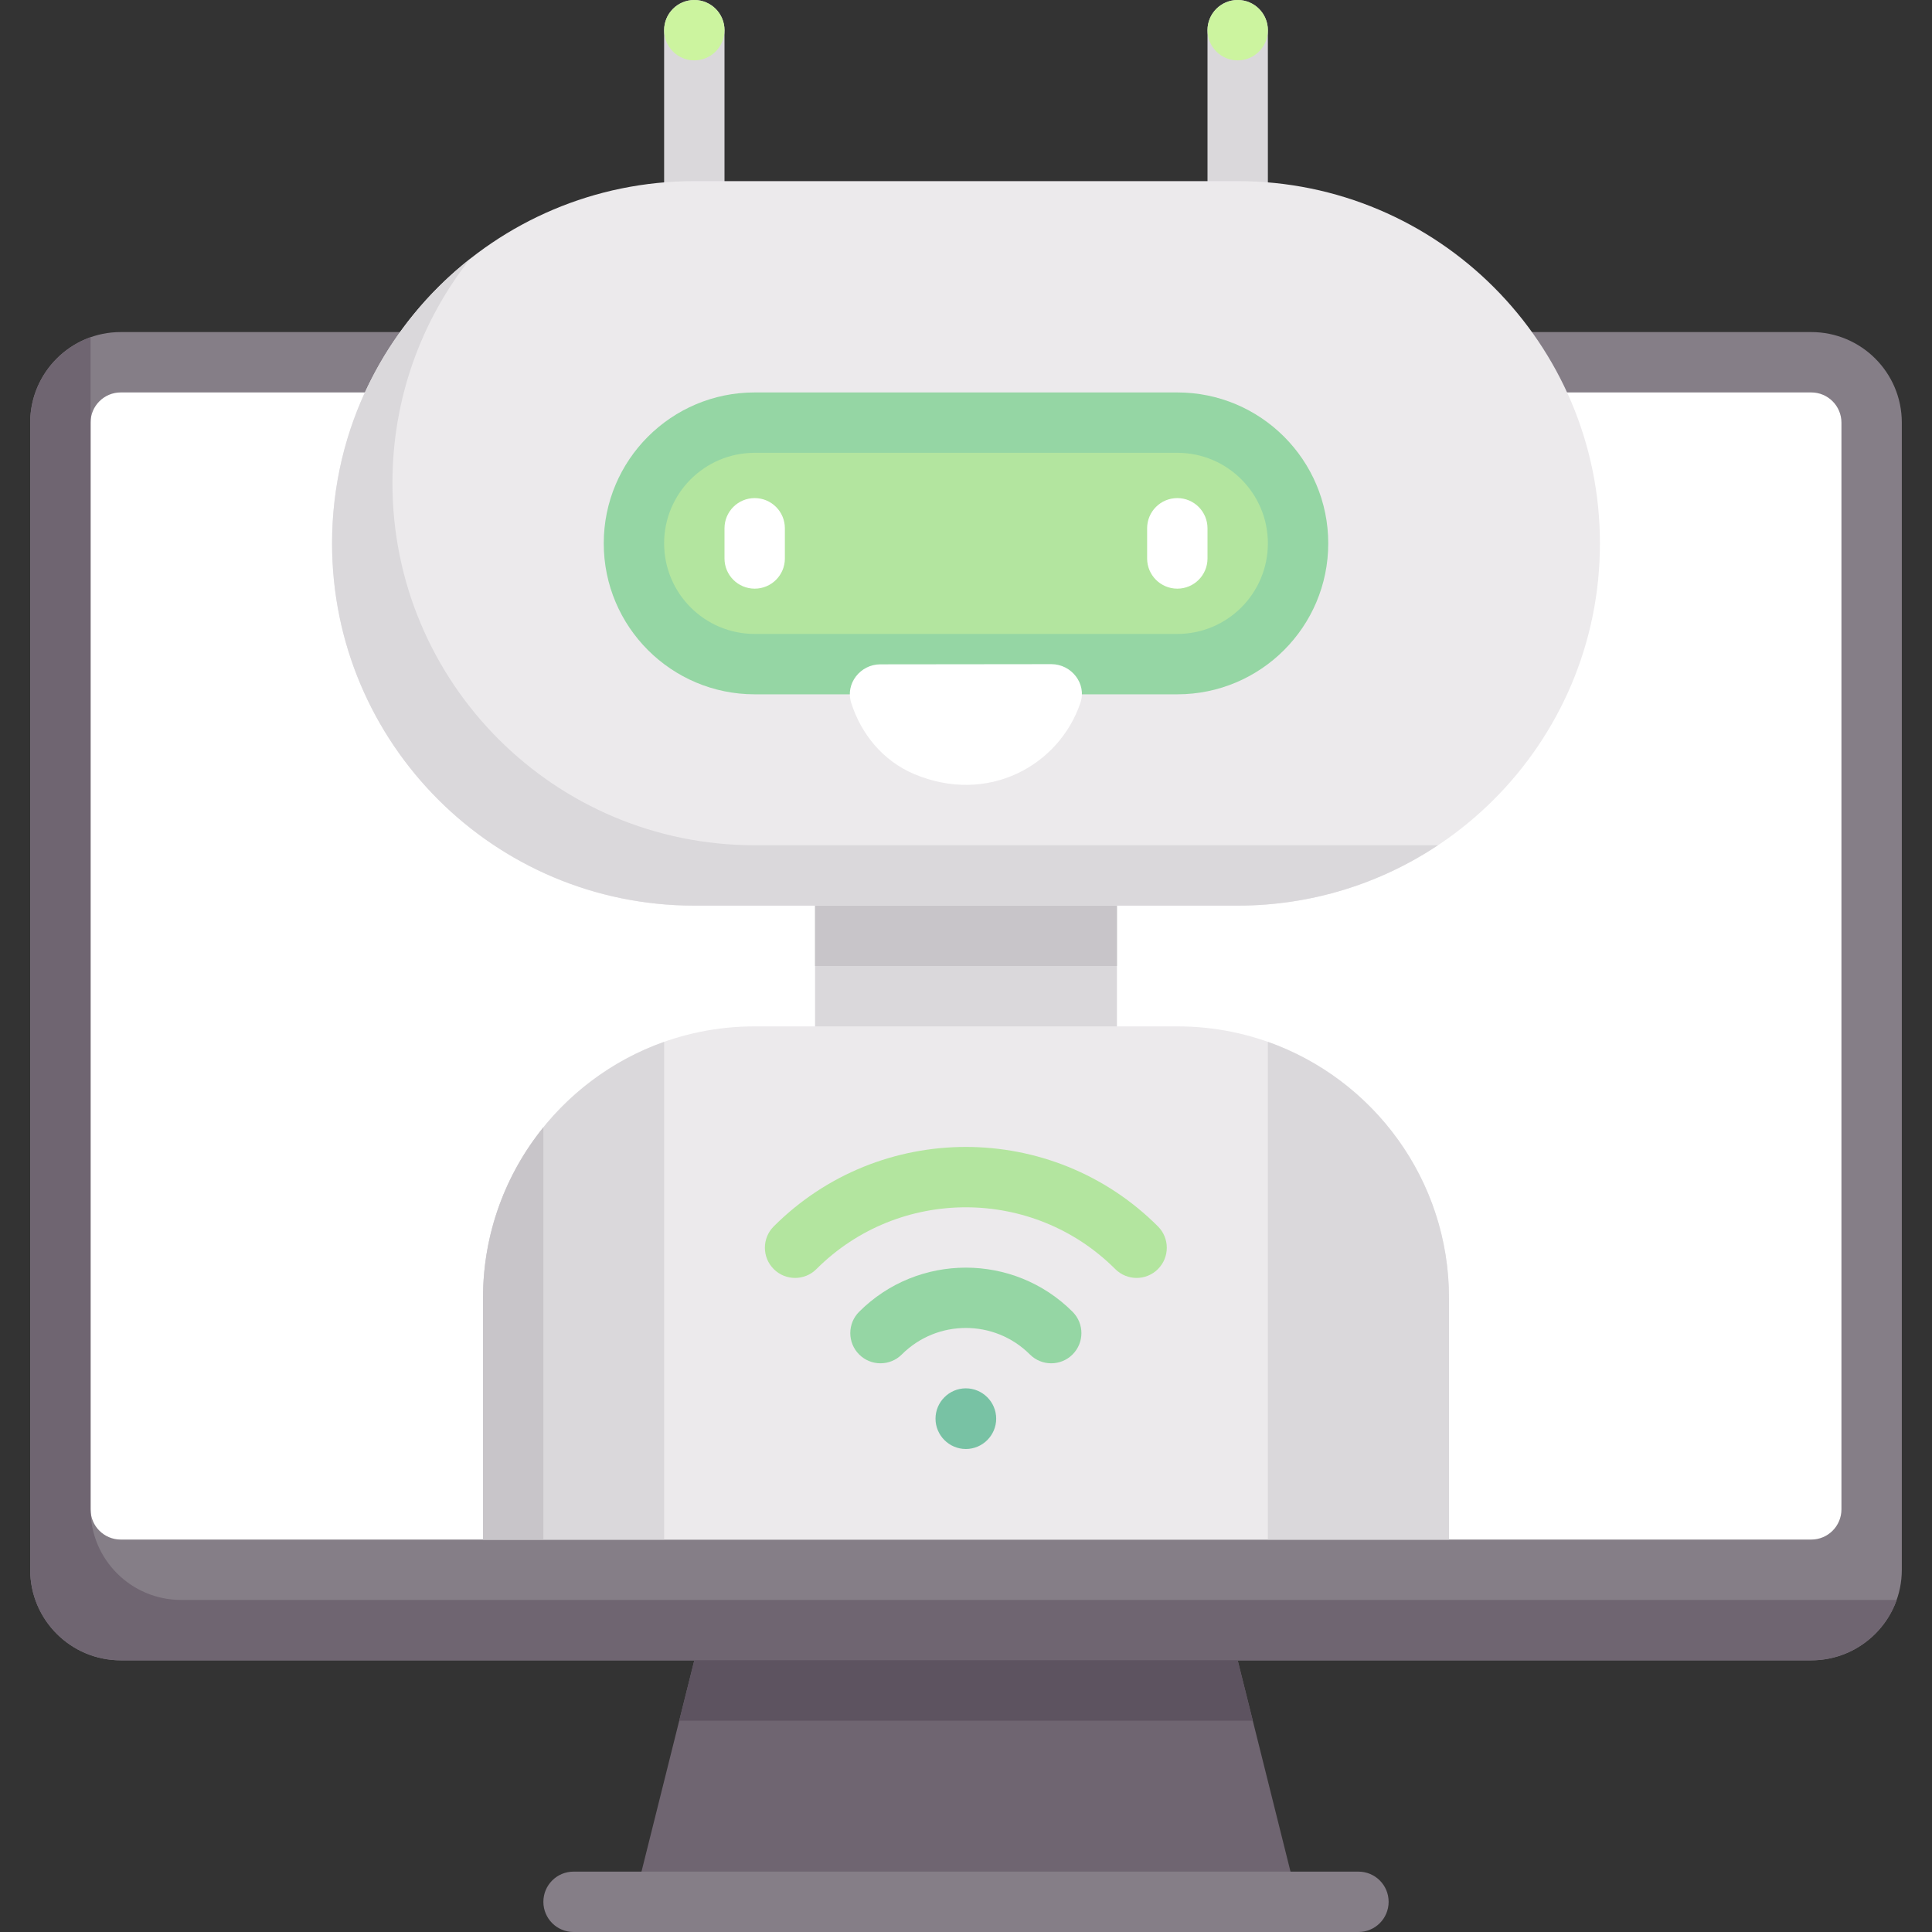
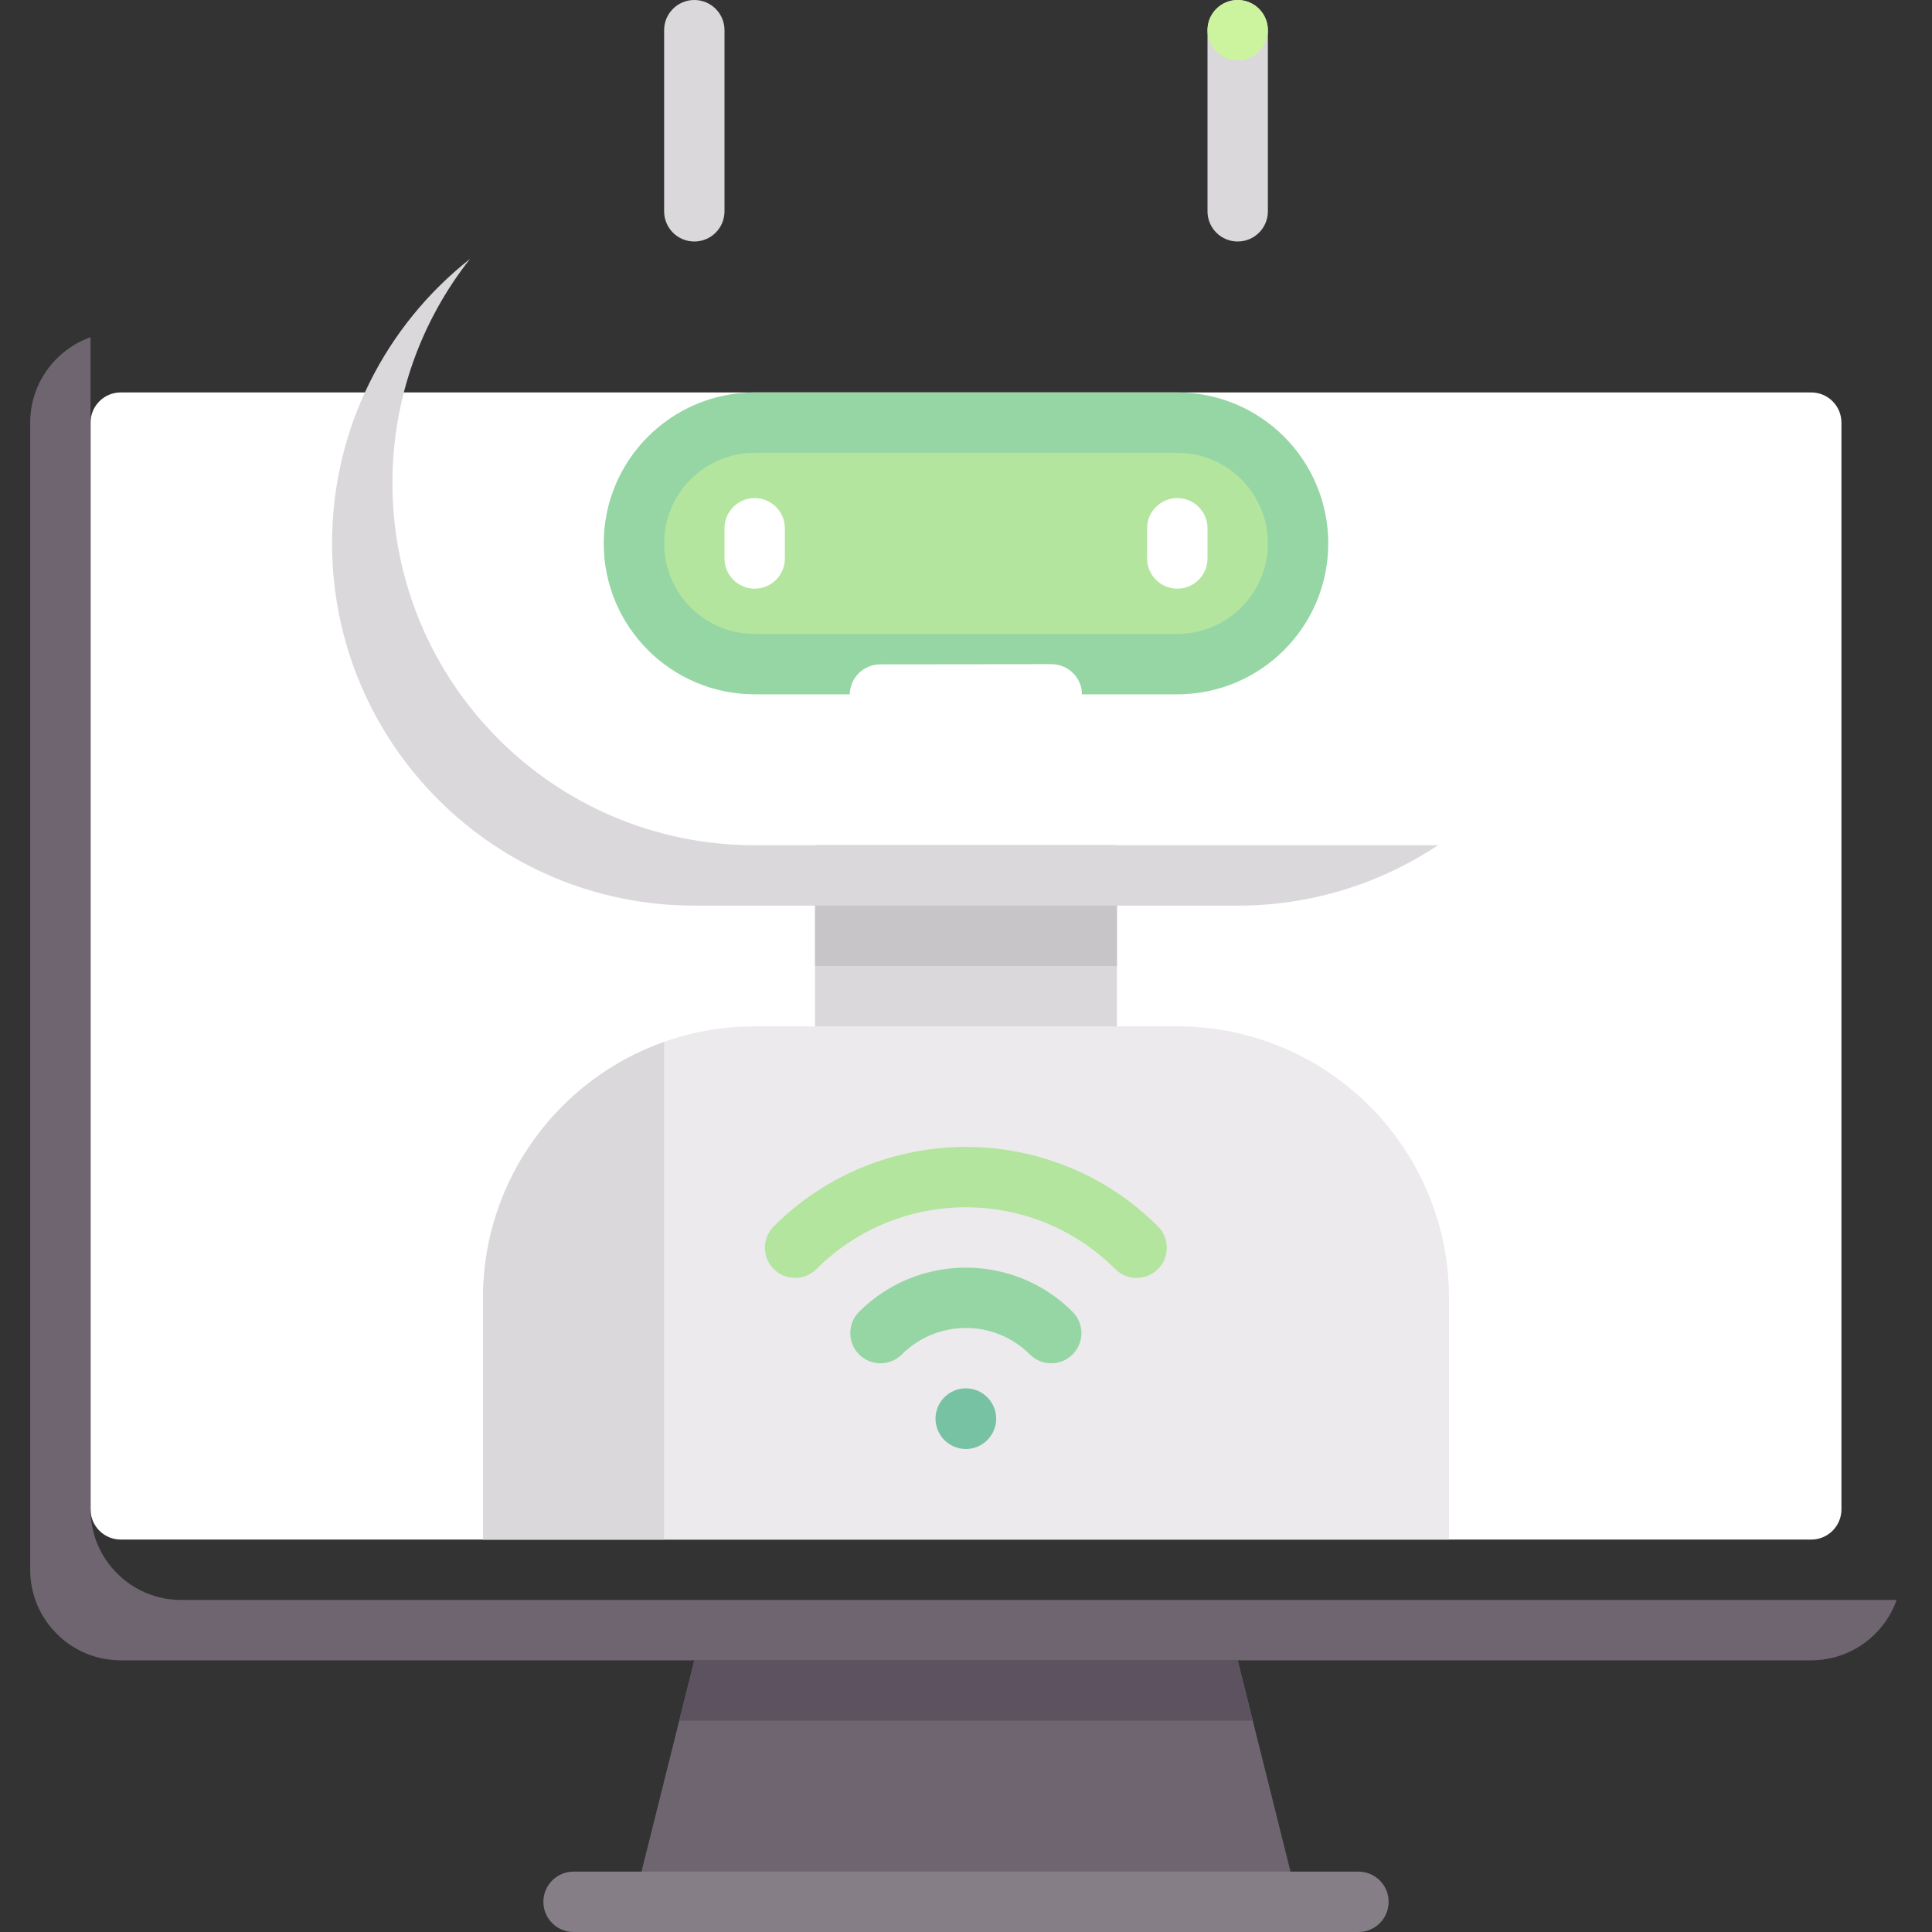
<svg xmlns="http://www.w3.org/2000/svg" height="512pt" viewBox="-8 0 512 512" width="512pt">
  <rect x="-8" y="0" width="512" height="512" fill="#333333" stroke="none" />
  <path d="m176 64c-4.422 0-8-3.578-8-8v-48c0-4.422 3.578-8 8-8s8 3.578 8 8v48c0 4.422-3.578 8-8 8zm0 0" fill="#dad8db" />
  <path d="m320 64c-4.422 0-8-3.578-8-8v-48c0-4.422 3.578-8 8-8s8 3.578 8 8v48c0 4.422-3.578 8-8 8zm0 0" fill="#dad8db" />
-   <path d="m472 440h-448c-13.254 0-24-10.746-24-24v-304c0-13.254 10.746-24 24-24h448c13.254 0 24 10.746 24 24v304c0 13.254-10.746 24-24 24zm0 0" fill="#857e87" />
  <path d="m472 408h-448c-4.418 0-8-3.582-8-8v-288c0-4.418 3.582-8 8-8h448c4.418 0 8 3.582 8 8v288c0 4.418-3.582 8-8 8zm0 0" fill="#fff" />
  <path d="m208 224h80v64h-80zm0 0" fill="#dad8db" />
  <path d="m208 224h80v32h-80zm0 0" fill="#c8c5c9" />
  <path d="m304 272h-112c-39.766 0-72 32.234-72 72v64h256v-64c0-39.766-32.234-72-72-72zm0 0" fill="#eceaec" />
  <path d="m247.961 384c-4.422 0-8.039-3.617-8.039-8.039 0-4.422 3.617-8.039 8.039-8.039 4.422 0 8.039 3.617 8.039 8.039 0 4.422-3.617 8.039-8.039 8.039zm7.961-8.039h.078zm-7.961 0h.078zm0 0" fill="#78c2a4" />
  <path d="m270.586 361.289c-2.047 0-4.094-.781-5.656-2.344-9.359-9.359-24.578-9.359-33.938 0-3.125 3.125-8.188 3.125-11.312 0s-3.125-8.188 0-11.312c15.594-15.594 40.969-15.594 56.562 0 3.125 3.125 3.125 8.188 0 11.312-1.562 1.562-3.609 2.344-5.656 2.344zm0 0" fill="#95d6a4" />
  <path d="m293.211 338.664c-2.047 0-4.094-.781-5.656-2.344-21.828-21.82-57.367-21.836-79.195 0-3.125 3.125-8.188 3.125-11.312 0s-3.125-8.188 0-11.312c28.07-28.07 73.734-28.086 101.82 0 3.125 3.125 3.125 8.188 0 11.312-1.562 1.562-3.609 2.344-5.656 2.344zm0 0" fill="#b3e59f" />
-   <path d="m320 440h-144l-16 64h176zm0 0" fill="#6f6571" />
+   <path d="m320 440h-144l-16 64h176z" fill="#6f6571" />
  <path d="m352 512h-208c-4.422 0-8-3.578-8-8s3.578-8 8-8h208c4.422 0 8 3.578 8 8s-3.578 8-8 8zm0 0" fill="#857e87" />
-   <path d="m320 240h-144c-53.02 0-96-42.98-96-96s42.98-96 96-96h144c53.02 0 96 42.98 96 96s-42.98 96-96 96zm0 0" fill="#eceaec" />
  <path d="m304 184h-112c-22.09 0-40-17.91-40-40s17.91-40 40-40h112c22.09 0 40 17.91 40 40s-17.91 40-40 40zm0 0" fill="#95d6a4" />
  <path d="m304 168h-112c-13.254 0-24-10.746-24-24s10.746-24 24-24h112c13.254 0 24 10.746 24 24s-10.746 24-24 24zm0 0" fill="#b3e59f" />
  <g fill="#fff">
    <path d="m192 156c-4.422 0-8-3.578-8-8v-8c0-4.422 3.578-8 8-8s8 3.578 8 8v8c0 4.422-3.578 8-8 8zm0 0" />
    <path d="m304 156c-4.422 0-8-3.578-8-8v-8c0-4.422 3.578-8 8-8s8 3.578 8 8v8c0 4.422-3.578 8-8 8zm0 0" />
    <path d="m225.289 176.055c-5.293.004-9.32 5.117-7.727 10.164 2.629 8.324 8.465 15.434 16.668 18.898 19.57 8.27 38.496-2.25 44.102-18.895 1.699-5.043-2.391-10.219-7.711-10.215zm0 0" />
  </g>
  <path d="m40 424c-13.254 0-24-10.746-24-24v-310.637c-9.301 3.305-16 12.203-16 22.637v304c0 13.254 10.746 24 24 24h448c10.434 0 19.328-6.699 22.637-16zm0 0" fill="#6f6571" />
  <path d="m324 456-4-16h-144l-4 16zm0 0" fill="#5d5360" />
  <path d="m192 224c-53.02 0-96-42.98-96-96 0-22.43 7.684-43.059 20.574-59.398-22.289 17.578-36.574 44.809-36.574 75.398 0 53.02 42.98 96 96 96h144c19.609 0 37.887-5.906 53.082-16zm0 0" fill="#dad8db" />
-   <path d="m184 8c0 4.418-3.582 8-8 8s-8-3.582-8-8 3.582-8 8-8 8 3.582 8 8zm0 0" fill="#ccf49f" />
  <path d="m328 8c0 4.418-3.582 8-8 8s-8-3.582-8-8 3.582-8 8-8 8 3.582 8 8zm0 0" fill="#ccf49f" />
  <path d="m120 344v64h48v-131.895c-27.945 9.895-48 36.559-48 67.895zm0 0" fill="#dad8db" />
-   <path d="m376 344v64h-48v-131.898c27.945 9.895 48 36.562 48 67.898zm0 0" fill="#dad8db" />
-   <path d="m120 344v64h16v-109.25c-9.984 12.336-16 28.133-16 45.25zm0 0" fill="#c8c5c9" />
</svg>